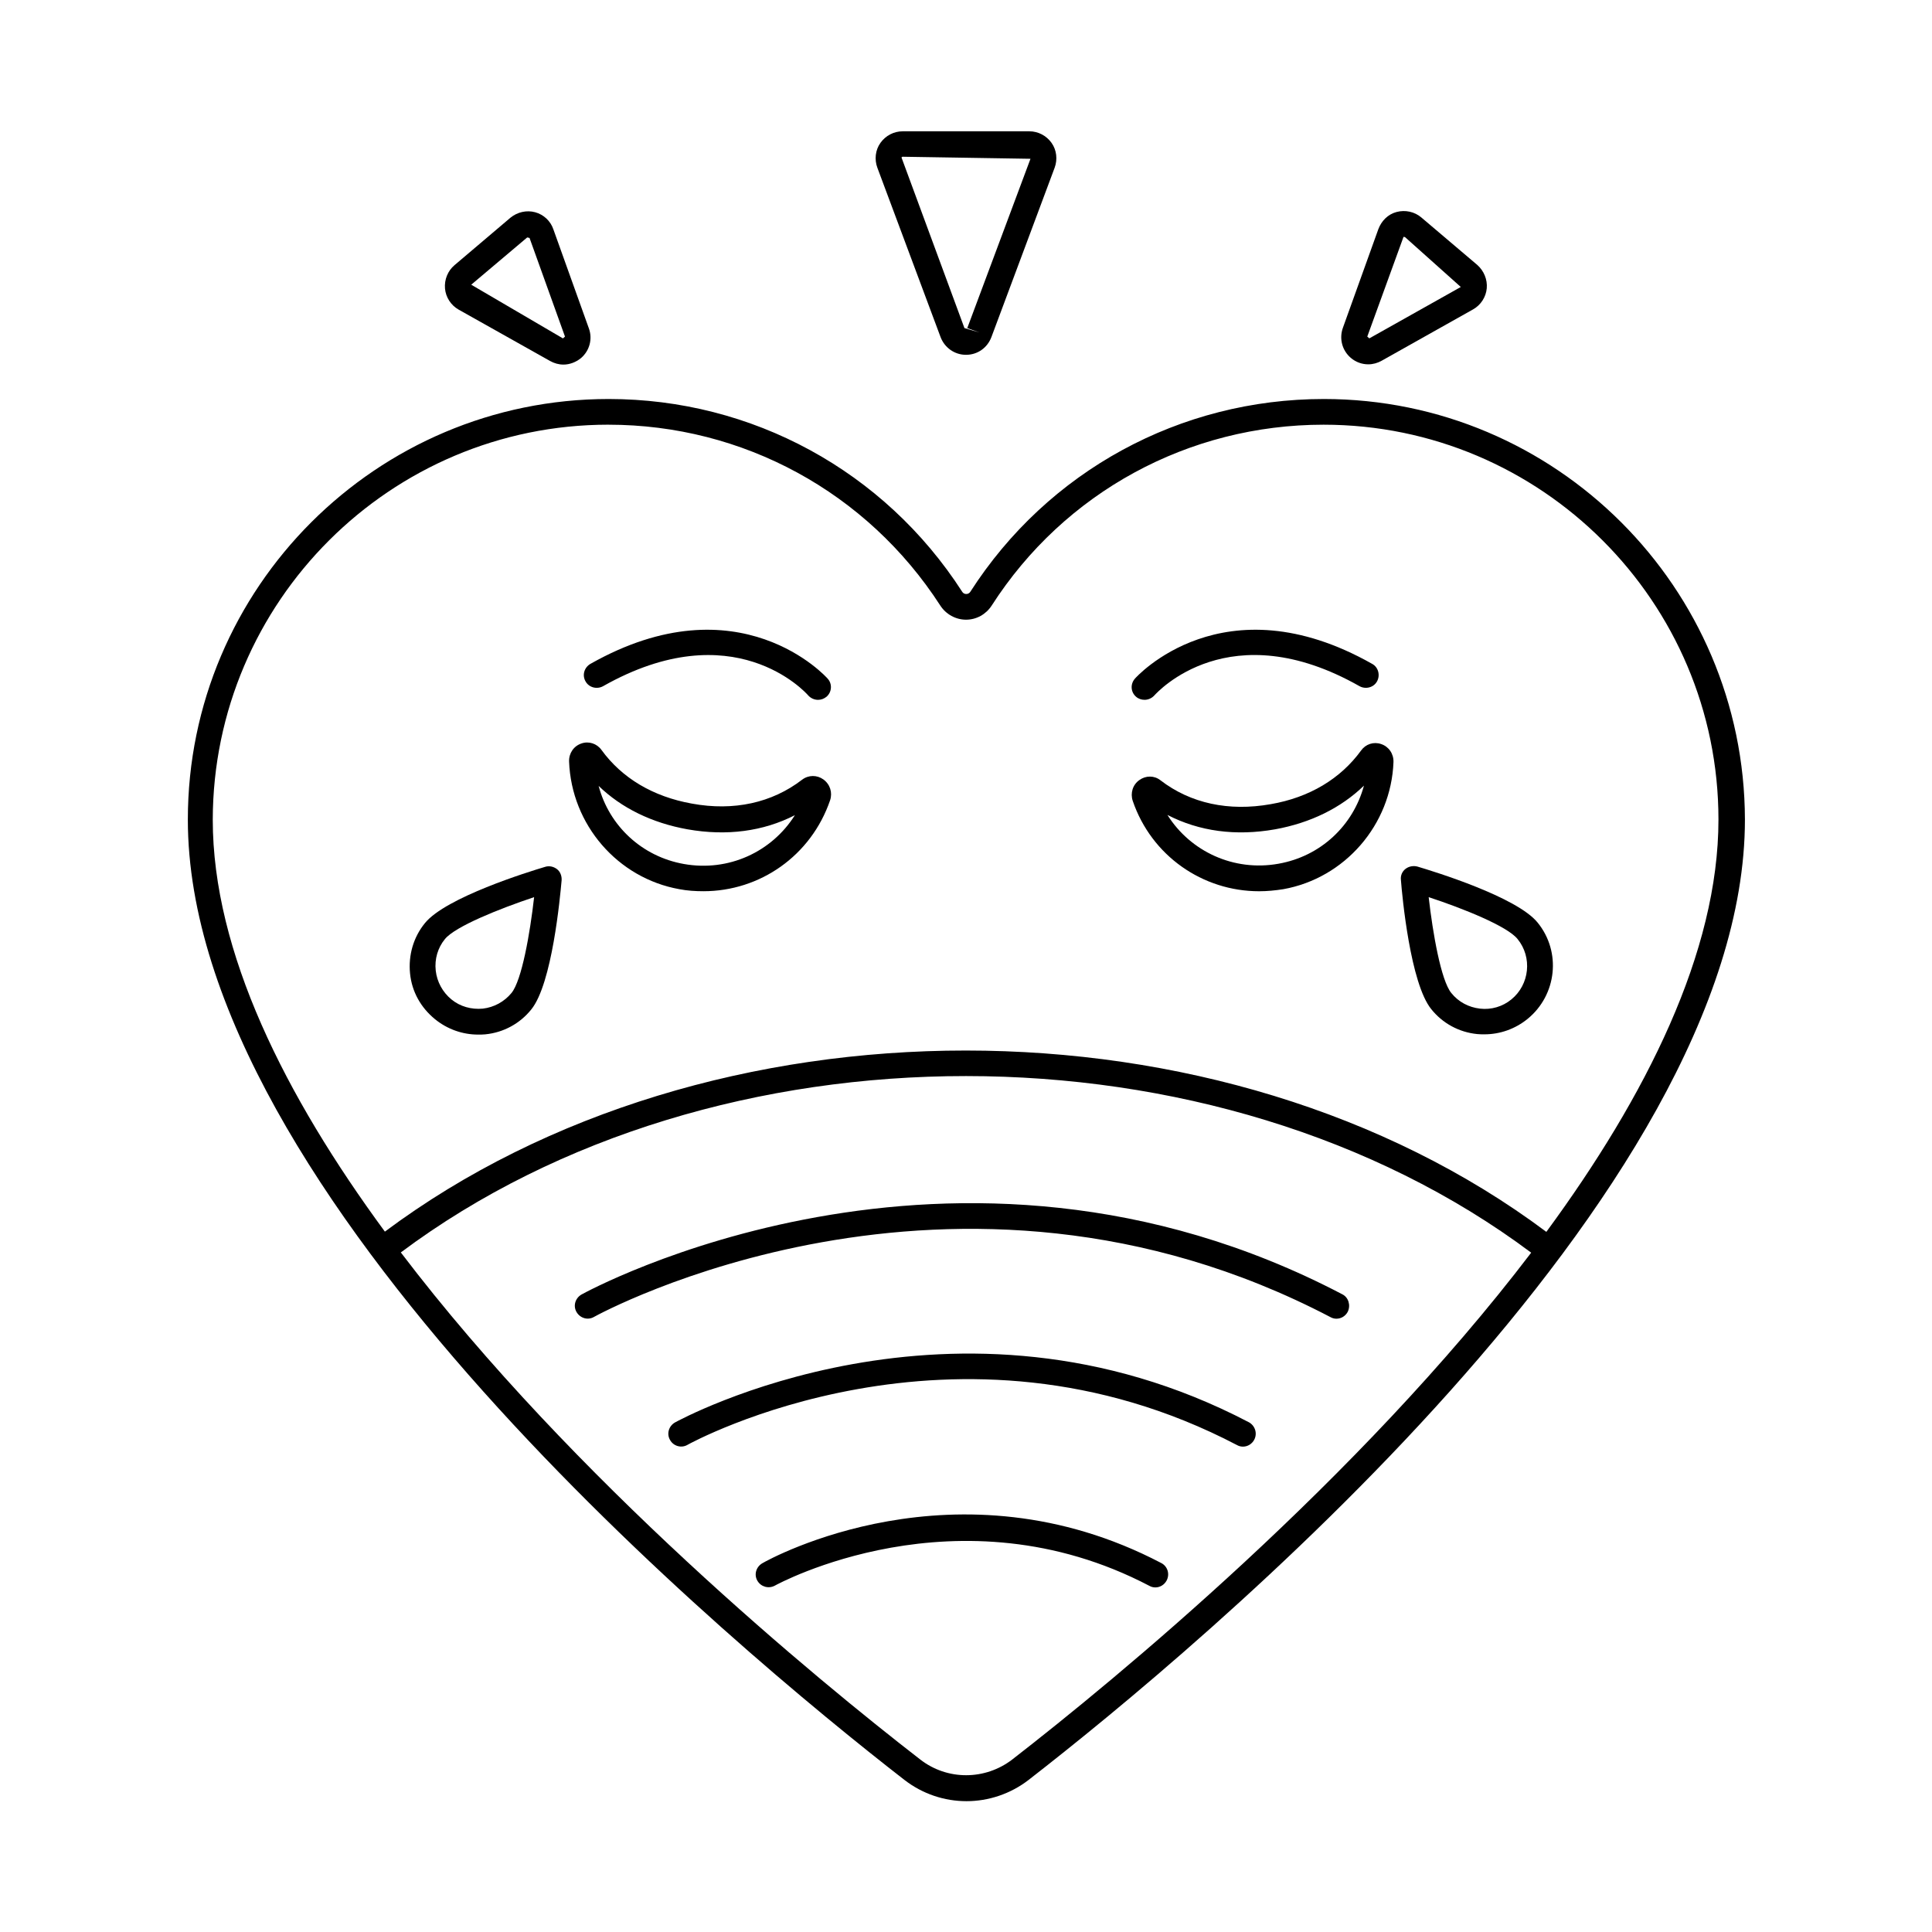
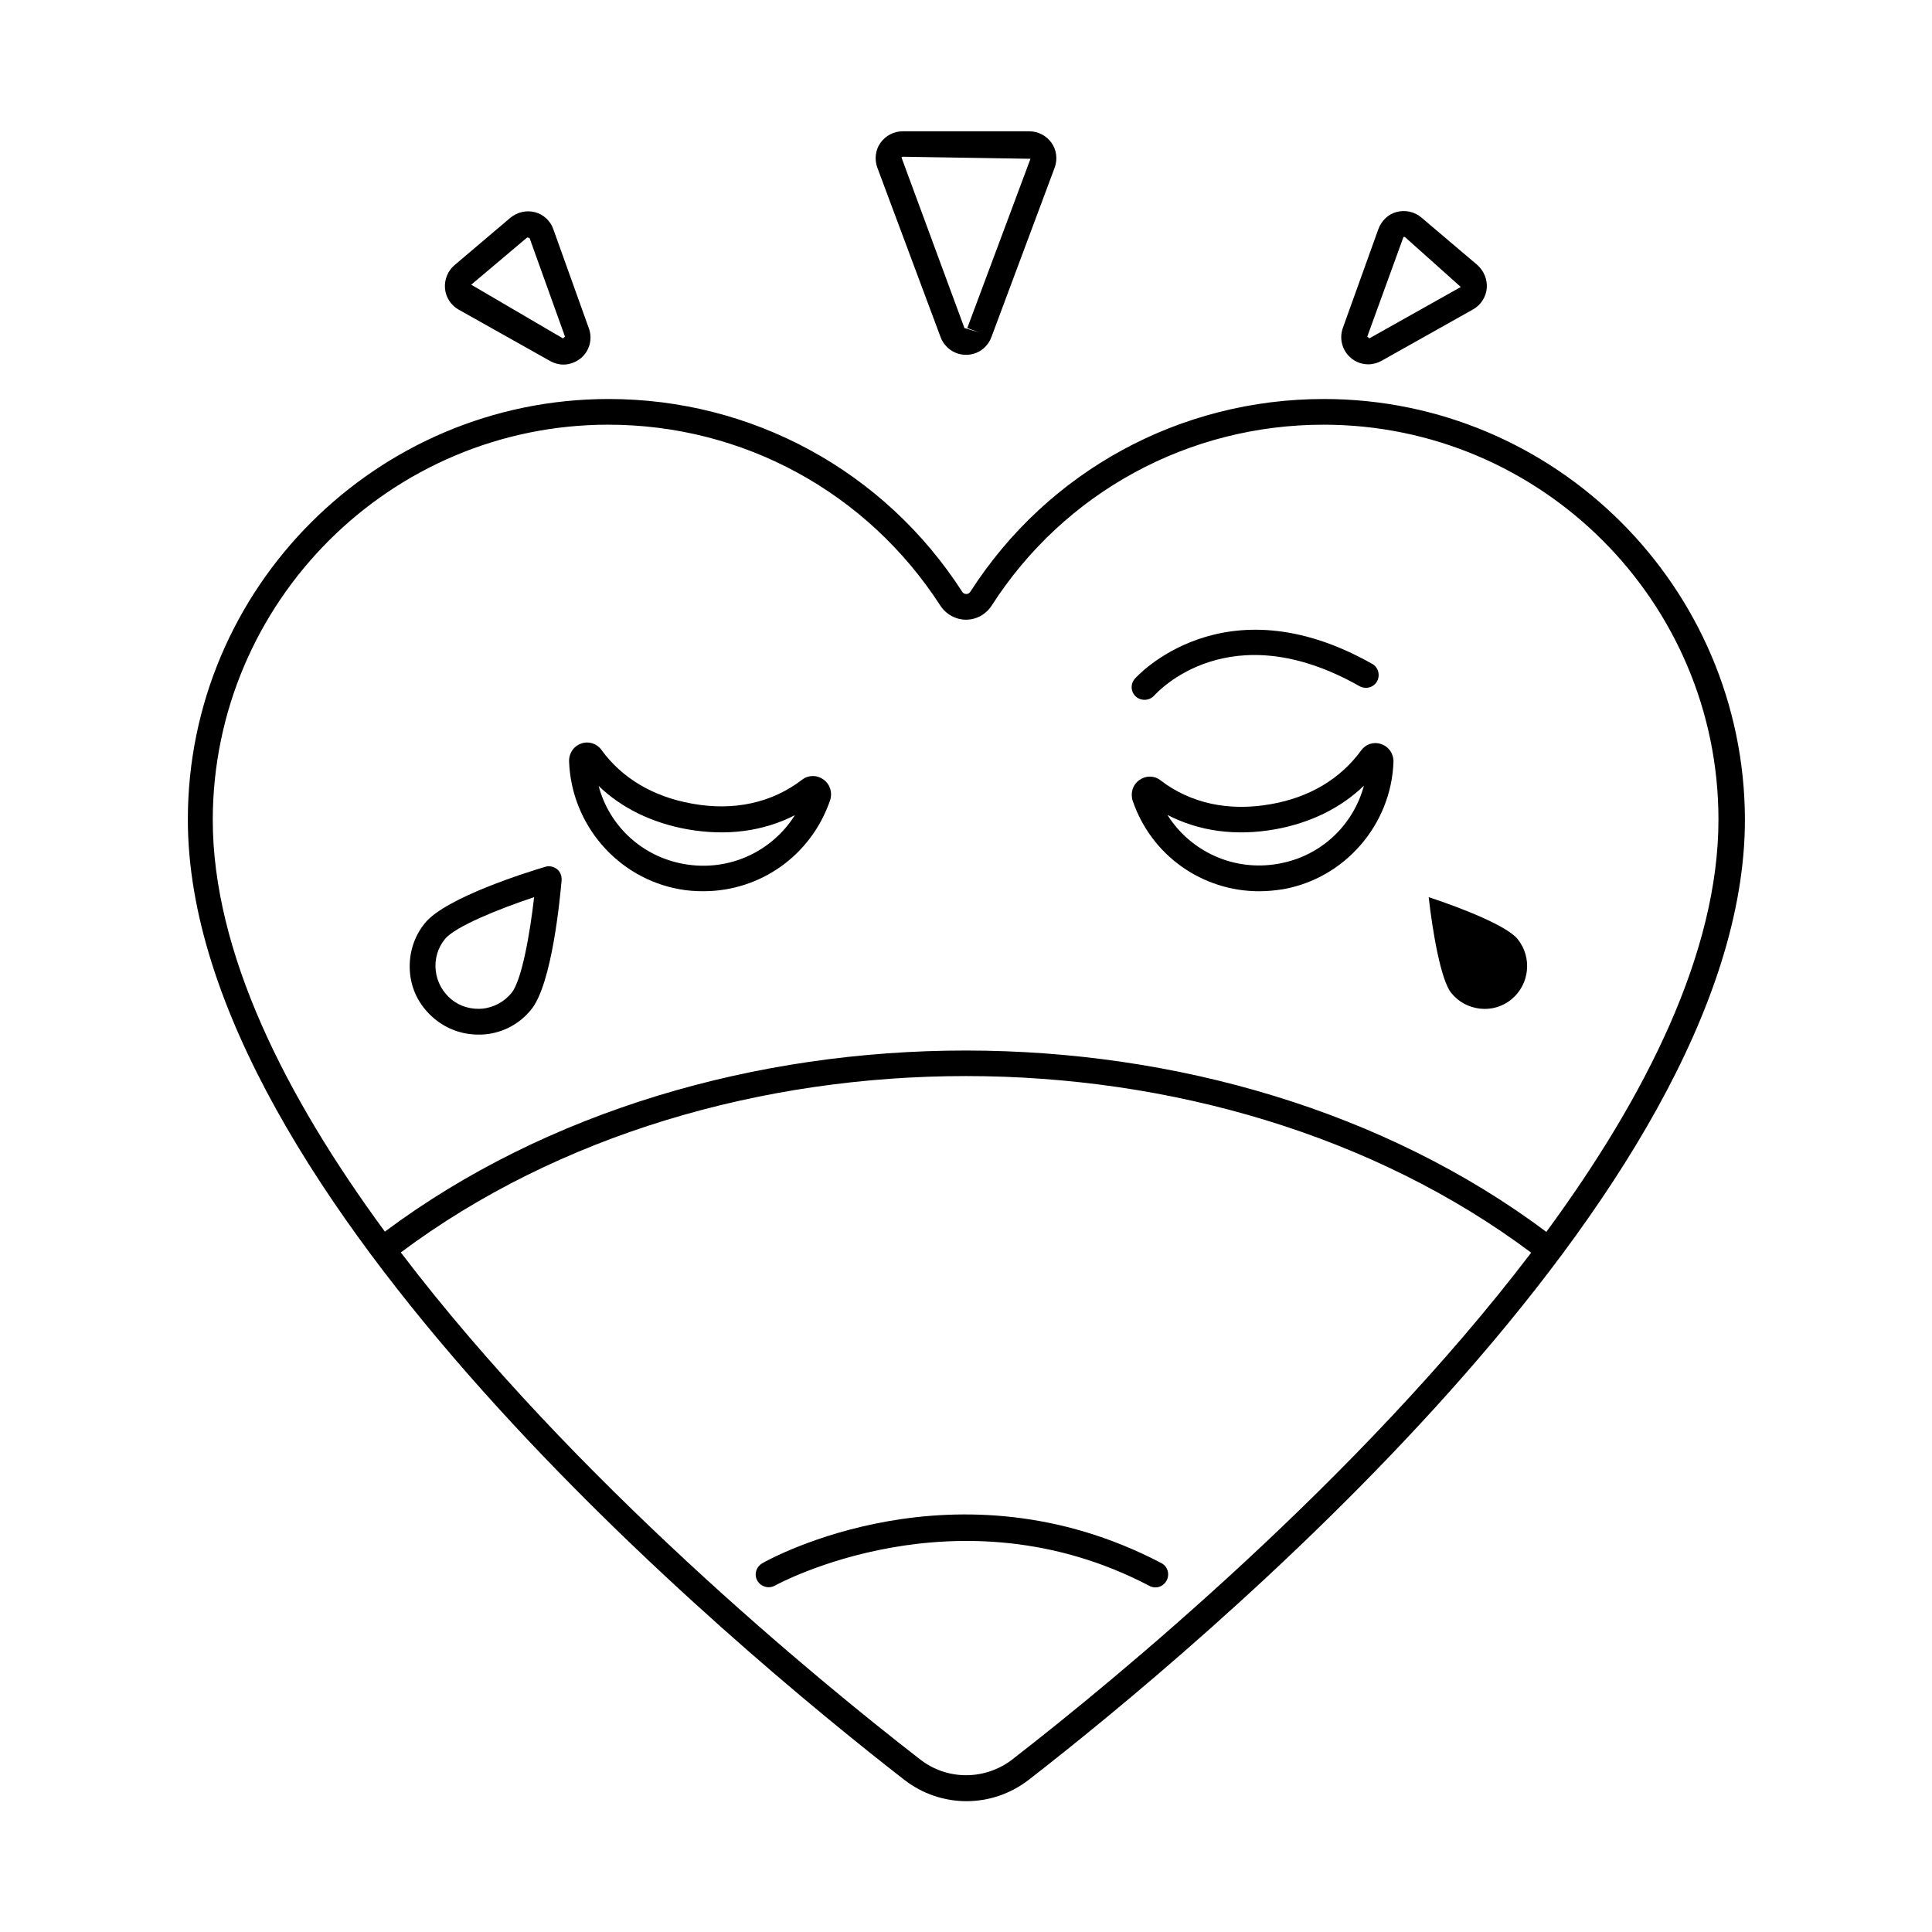
<svg xmlns="http://www.w3.org/2000/svg" fill="#000000" width="800px" height="800px" version="1.1" viewBox="144 144 512 512">
  <g>
    <path d="m494.84 249.74c-38.125 0-73.121 19.062-93.68 51.062-0.34 0.543-0.816 0.613-1.09 0.613-0.273 0-0.75-0.066-1.09-0.613-20.629-32-55.691-51.062-93.68-51.062-61.477 0-111.52 49.973-111.52 111.45 0 99.266 145.36 219.91 189.88 254.49 4.832 3.746 10.621 5.652 16.477 5.652 5.785 0 11.641-1.906 16.477-5.652 44.527-34.586 189.81-155.16 189.81-254.49-0.137-61.477-50.109-111.45-111.59-111.45zm-189.61 6.809c35.676 0 68.559 17.906 87.961 47.93 1.496 2.316 4.086 3.746 6.809 3.746 2.793 0 5.309-1.43 6.809-3.746 19.266-30.023 52.152-47.93 87.961-47.93 57.664 0 104.64 46.91 104.64 104.64 0 35.129-19.199 73.324-45.613 109.27-85.648-64.066-222.02-64.066-307.8-0.066-26.414-35.949-45.613-74.074-45.613-109.2 0.133-57.742 47.109-104.65 104.84-104.65zm107.09 353.69c-7.215 5.582-17.293 5.652-24.508 0-27.098-20.973-91.844-74.145-137.59-134.33 83.469-62.363 216.16-62.297 299.56 0.066-45.754 60.117-110.43 113.29-137.46 134.26z" />
    <path d="m393.26 233.33c1.09 2.859 3.746 4.699 6.738 4.699 3.062 0 5.652-1.84 6.738-4.699l16.75-44.867c0.816-2.18 0.543-4.699-0.816-6.606-1.363-1.906-3.539-3.062-5.922-3.062h-33.496c-2.383 0-4.562 1.156-5.922 3.062-1.363 1.906-1.633 4.426-0.816 6.606zm-10.008-47.793 33.836 0.543-16.75 44.867 3.199 1.156-3.949-1.156-16.68-45.207c0.141-0.203 0.277-0.203 0.344-0.203z" />
    <path d="m506.62 240.55c1.227 0 2.449-0.34 3.539-0.953l24.238-13.617c2.043-1.156 3.402-3.269 3.609-5.582 0.203-2.316-0.75-4.629-2.519-6.195l-14.844-12.594c-1.77-1.496-4.223-2.043-6.535-1.43-2.316 0.609-4.019 2.379-4.836 4.559l-9.395 26.145c-1.02 2.859-0.203 5.992 2.109 7.965 1.363 1.156 2.996 1.703 4.633 1.703zm9.324-33.77h0.137c0.137 0 0.203 0.066 0.273 0.066l14.773 13.207-24.238 13.617-0.543-0.477z" />
    <path d="m265.54 226.05 24.238 13.617c1.09 0.613 2.316 0.953 3.539 0.953 1.633 0 3.269-0.613 4.629-1.703 2.316-1.973 3.133-5.106 2.109-7.898l-9.395-26.211c-0.746-2.246-2.586-3.945-4.832-4.559-2.246-0.613-4.699-0.066-6.535 1.43l-14.844 12.594c-1.77 1.496-2.723 3.812-2.519 6.195 0.207 2.316 1.566 4.426 3.609 5.582zm18.18-19.129 0.613 0.137 9.395 26.145-0.543 0.477-24.305-14.23z" />
-     <path d="m499.74 487.01c-103.28-54.125-200.71-0.477-201.66 0.066-1.633 0.953-2.246 2.996-1.293 4.629s2.996 2.246 4.629 1.293c0.953-0.543 95.18-52.289 195.19 0.066 0.477 0.273 1.02 0.41 1.566 0.41 1.227 0 2.383-0.68 2.996-1.84 0.816-1.699 0.207-3.809-1.43-4.625z" />
-     <path d="m474.96 520.91c-77.887-40.781-151.35-0.34-152.1 0.066-1.633 0.953-2.246 2.996-1.293 4.629 0.887 1.633 2.996 2.246 4.629 1.293 0.68-0.41 71.012-39.012 145.63 0.066 0.477 0.273 1.02 0.41 1.566 0.41 1.227 0 2.383-0.68 2.996-1.84 0.887-1.699 0.203-3.742-1.43-4.625z" />
    <path d="m451.74 558.22c-54.195-28.391-103.69-1.156-105.73 0.066-1.633 0.953-2.246 2.996-1.293 4.629 0.953 1.633 2.996 2.18 4.629 1.293 0.477-0.273 48.477-26.551 99.266 0.066 0.477 0.273 1.02 0.41 1.566 0.41 1.227 0 2.383-0.68 2.996-1.84 0.879-1.699 0.266-3.742-1.434-4.625z" />
    <path d="m477.68 380.19c2.109 0 4.223-0.203 6.398-0.543 16.34-2.926 28.594-17.09 29.207-33.699 0.066-2.18-1.227-4.086-3.269-4.766-1.973-0.68-4.086 0-5.309 1.703-5.445 7.488-13.684 12.461-23.965 14.23-11.098 1.973-21.242-0.203-29.207-6.332-1.633-1.293-3.879-1.293-5.582-0.066-1.77 1.227-2.449 3.473-1.77 5.516 4.969 14.562 18.52 23.957 33.496 23.957zm4.223-16.41c9.395-1.703 17.43-5.652 23.555-11.574-2.859 10.555-11.438 18.723-22.672 20.695-11.777 2.109-23.285-3.199-29.41-12.938 8.441 4.363 18.109 5.656 28.527 3.816z" />
-     <path d="m535.48 418.04c0.613 0.066 1.293 0.066 1.906 0.066 4.152 0 8.168-1.43 11.438-4.086 7.762-6.332 8.988-17.77 2.656-25.531-5.516-6.809-27.504-13.547-31.863-14.844-1.09-0.273-2.246-0.066-3.133 0.613-0.887 0.68-1.363 1.77-1.227 2.926 0.34 4.492 2.519 27.438 8.035 34.246 2.996 3.75 7.352 6.133 12.188 6.609zm10.688-25.188c3.949 4.832 3.199 12.051-1.633 16-2.316 1.906-5.309 2.793-8.305 2.449-2.996-0.34-5.719-1.77-7.625-4.152-2.723-3.336-4.902-15.797-5.992-25.395 9.121 2.996 20.832 7.691 23.555 11.098z" />
+     <path d="m535.48 418.04zm10.688-25.188c3.949 4.832 3.199 12.051-1.633 16-2.316 1.906-5.309 2.793-8.305 2.449-2.996-0.34-5.719-1.77-7.625-4.152-2.723-3.336-4.902-15.797-5.992-25.395 9.121 2.996 20.832 7.691 23.555 11.098z" />
    <path d="m447.32 329.46c0.953 0 1.906-0.41 2.586-1.156 0.816-0.887 19.949-21.992 54.398-2.449 1.633 0.887 3.746 0.34 4.629-1.293 0.887-1.633 0.34-3.746-1.293-4.629-39.488-22.332-62.703 3.676-62.906 3.949-1.227 1.43-1.09 3.539 0.34 4.766 0.613 0.539 1.43 0.812 2.246 0.812z" />
    <path d="m324.02 379.64c2.109 0.41 4.289 0.543 6.398 0.543 14.977 0 28.527-9.395 33.566-24.102 0.68-2.043 0-4.223-1.77-5.516-1.703-1.227-3.949-1.227-5.652 0.066-7.965 6.129-18.109 8.375-29.207 6.332-10.281-1.84-18.52-6.738-23.965-14.23-1.227-1.703-3.402-2.383-5.309-1.703-2.043 0.68-3.336 2.586-3.269 4.766 0.613 16.758 12.867 30.918 29.207 33.844zm2.176-15.863c10.418 1.84 20.086 0.543 28.457-3.746-6.129 9.734-17.566 15.047-29.41 12.938-11.164-1.973-19.812-10.145-22.602-20.695 6.059 5.856 14.094 9.805 23.555 11.504z" />
    <path d="m259.27 414.09c3.269 2.656 7.285 4.086 11.438 4.086 0.613 0 1.293 0 1.906-0.066 4.832-0.477 9.191-2.859 12.188-6.606 5.516-6.809 7.625-29.684 8.035-34.246 0.066-1.09-0.34-2.246-1.227-2.926-0.887-0.68-2.043-0.953-3.133-0.613-4.356 1.293-26.348 8.102-31.863 14.91-3.062 3.746-4.426 8.512-3.949 13.344 0.477 4.836 2.859 9.055 6.606 12.117zm2.652-21.238c2.723-3.336 14.434-8.035 23.625-11.098-1.09 9.602-3.269 22.059-5.992 25.395-1.906 2.316-4.629 3.812-7.625 4.152-2.996 0.273-5.992-0.543-8.305-2.449-2.316-1.906-3.812-4.629-4.152-7.625-0.34-3.066 0.543-6.062 2.449-8.375z" />
-     <path d="m303.8 325.86c34.52-19.539 53.648 1.566 54.398 2.449 0.68 0.75 1.633 1.156 2.586 1.156 0.816 0 1.566-0.273 2.246-0.816 1.43-1.227 1.566-3.402 0.34-4.766-0.203-0.273-23.422-26.281-62.906-3.949-1.633 0.953-2.246 2.996-1.293 4.629 0.887 1.637 2.996 2.184 4.629 1.297z" />
  </g>
</svg>